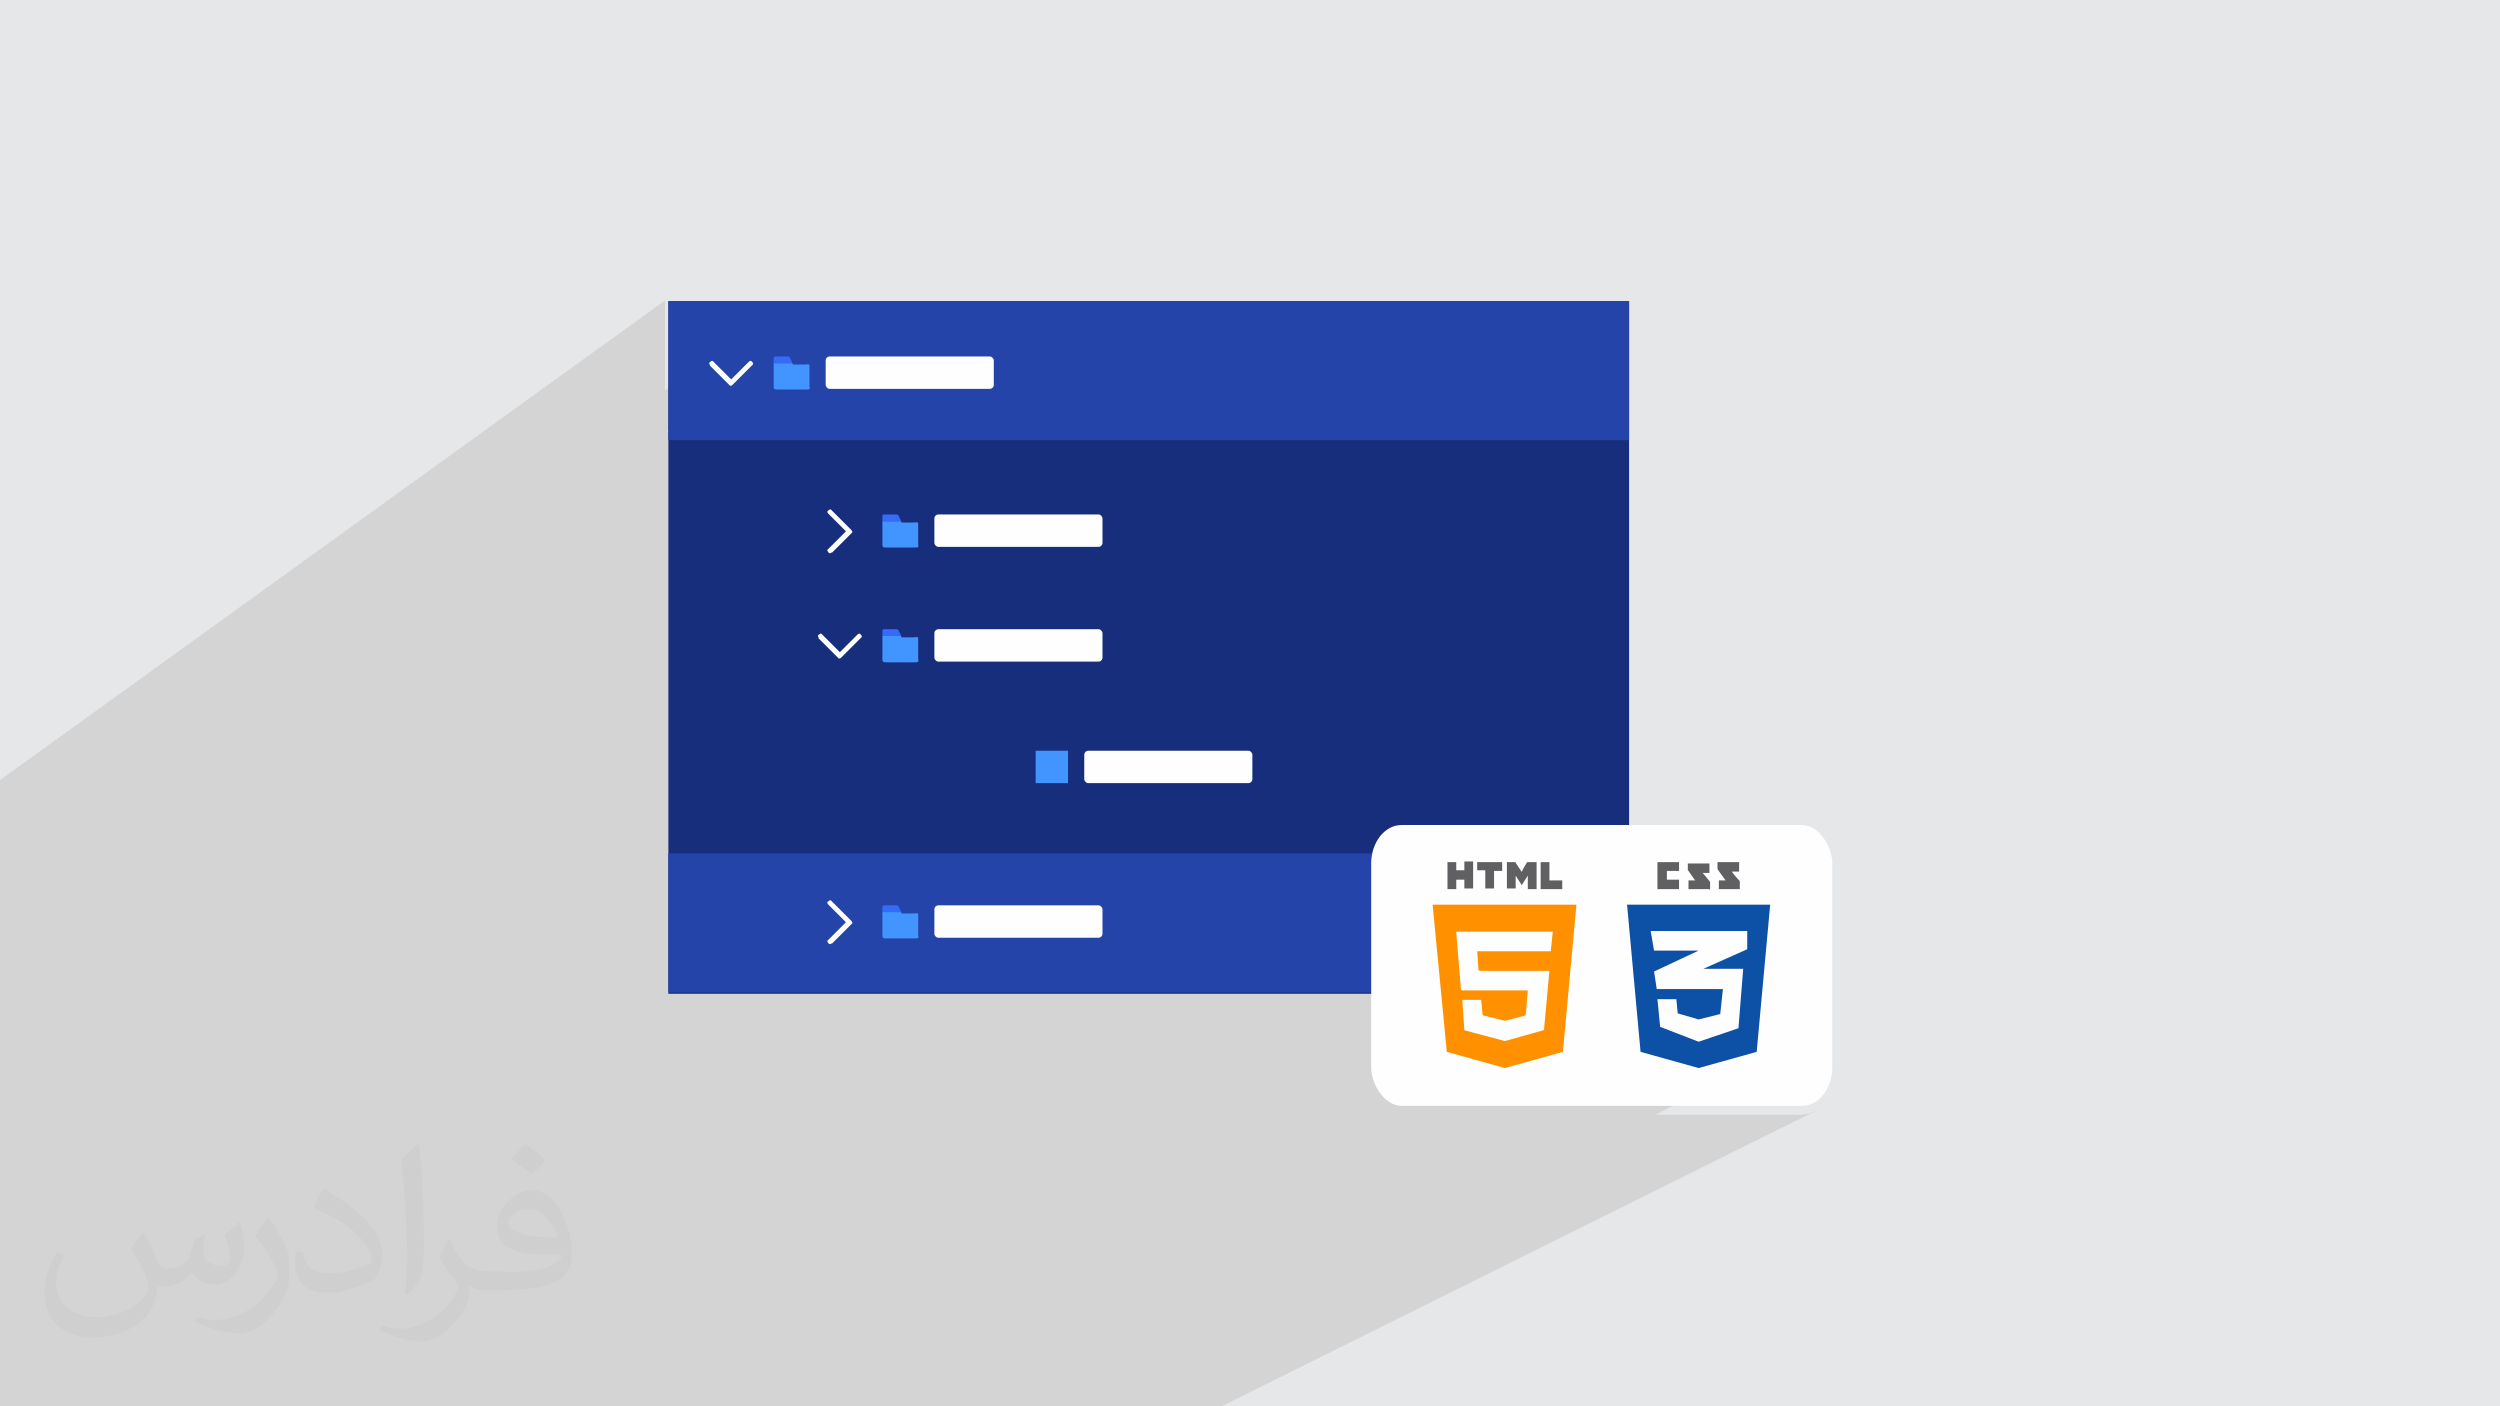
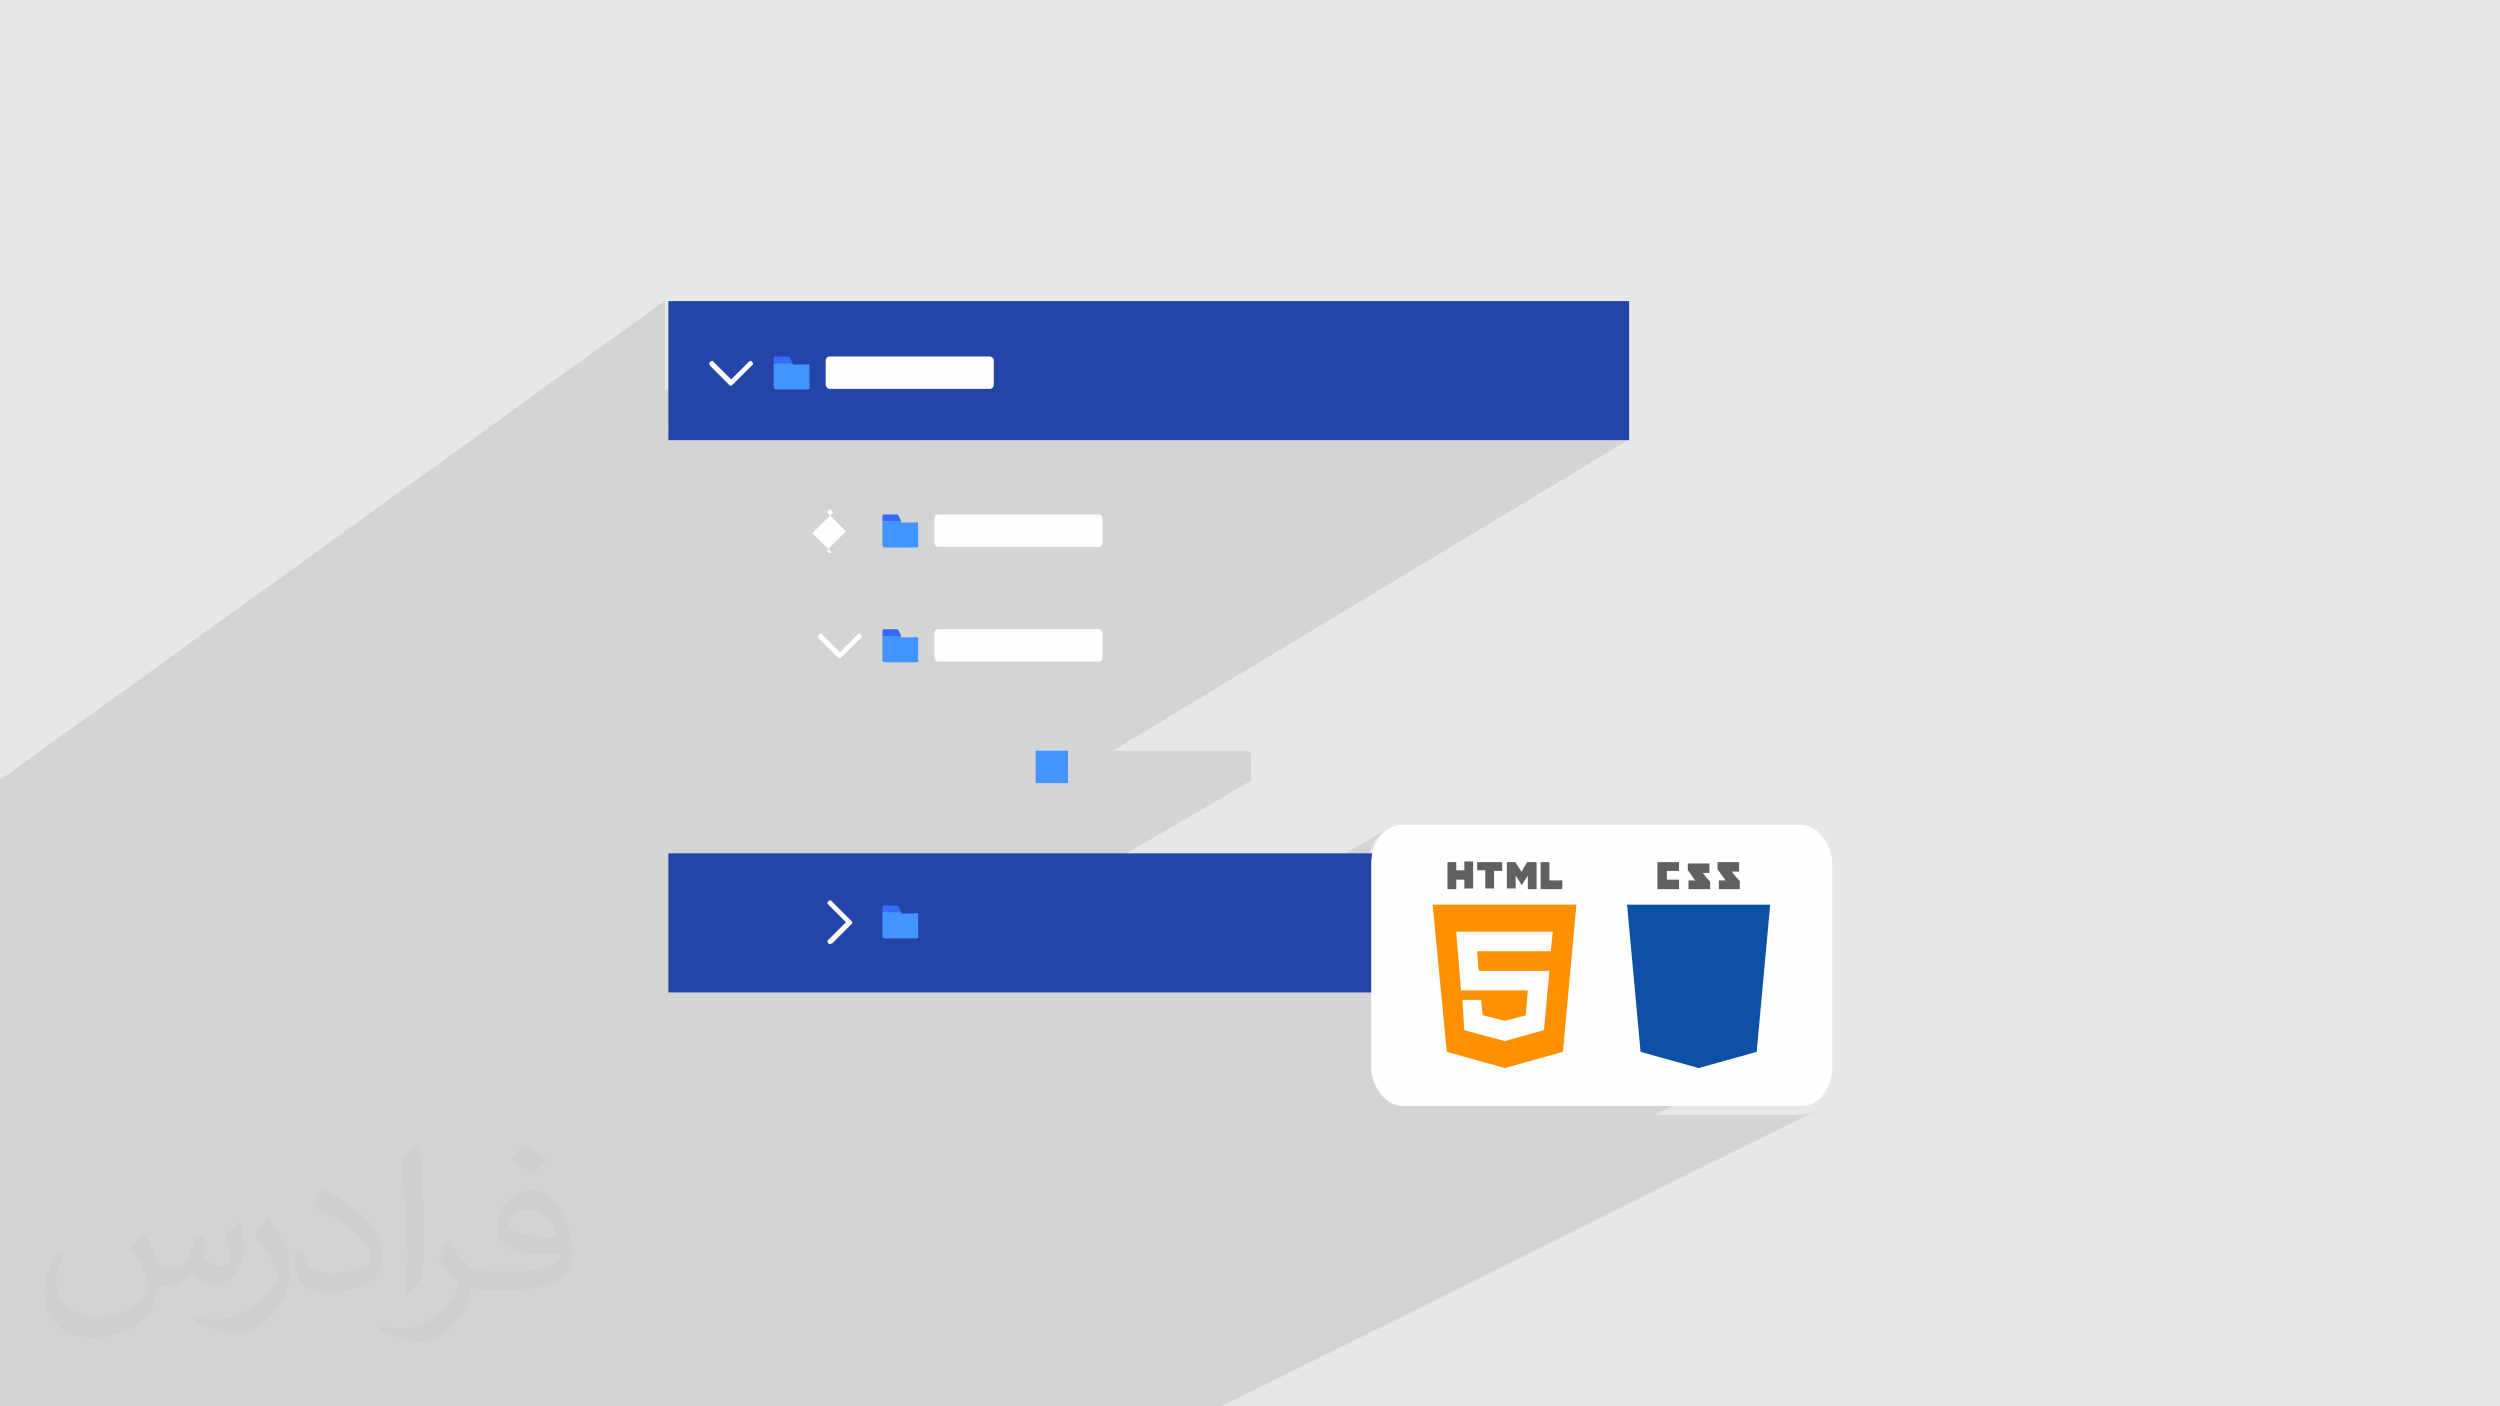
<svg xmlns="http://www.w3.org/2000/svg" xml:space="preserve" width="3.703in" height="2.083in" version="1.1" style="shape-rendering:geometricPrecision; text-rendering:geometricPrecision; image-rendering:optimizeQuality; fill-rule:evenodd; clip-rule:evenodd" viewBox="0 0 3703 2083" enable-background="new 0 0 512 512">
  <defs>
    <style type="text/css">
   
    .fil5 {fill:#FEFEFE}
    .fil3 {fill:#162E7C}
    .fil4 {fill:#2444A9}
    .fil7 {fill:#366BFA}
    .fil6 {fill:#4294FF}
    .fil0 {fill:#E6E7E8}
    .fil8 {fill:#FEFEFE;fill-rule:nonzero}
    .fil12 {fill:#0C51A6;fill-rule:nonzero}
    .fil9 {fill:#606062;fill-rule:nonzero}
    .fil11 {fill:#FEFEFE;fill-rule:nonzero}
    .fil10 {fill:#FF9100;fill-rule:nonzero}
    .fil2 {fill:#373435;fill-opacity:0.031}
    .fil1 {fill:#373435;fill-opacity:0.102}
   
  </style>
  </defs>
  <g id="Layer_x0020_1">
    <polygon class="fil0" points="0,0 3703,0 3703,2083 0,2083 " />
    <path class="fil1" d="M1568 2083l-86 0 -19 0 0 0 -41 0 -47 0 -14 0 -52 0 -7 0 -9 0 -7 0 -11 0 -25 0 -4 0 -12 0 -5 0 -1 0 -14 0 -10 0 -29 0 -9 0 -1 0 -30 0 -13 0 -1 0 -6 0 -8 0 -11 0 0 0 -2 0 -6 0 -3 0 -7 0 -3 0 -3 0 -14 0 0 0 -2 0 -6 0 0 0 -2 0 -3 0 0 0 -2 0 -5 0 -4 0 -5 0 -7 0 -1 0 -2 0 -2 0 -10 0 -6 0 -6 0 -28 0 -3 0 -18 0 -38 0 -21 0 -13 0 -1 0 -1 0 -2 0 -1 0 -2 0 -22 0 -1 0 -14 0 -2 0 -2 0 -8 0 -3 0 -1 0 -2 0 -2 0 0 0 0 0 -12 0 -6 0 -5 0 -2 0 -1 0 -7 0 0 0 -5 0 -2 0 -1 0 -2 0 -16 0 -1 0 -10 0 -4 0 0 0 -5 0 -2 0 -1 0 -9 0 -10 0 -1 0 -11 0 -145 0 -130 0 -148 0 -89 0 -2 0 -38 0 -4 0 -1 0 -7 0 -25 0 -22 0 -2 0 -3 0 -6 0 -2 0 -2 0 -14 0 -9 0 -44 0 -8 0 -1 0 0 -4 0 0 0 -5 0 -1 0 -2 0 -22 0 -61 0 -75 0 -25 0 -41 0 -2 0 0 0 -3 0 -21 0 -6 0 -2 0 -3 0 -11 0 -2 0 -7 0 -4 0 -3 0 -6 0 0 0 -1 0 0 0 -7 0 0 0 -5 0 -3 0 -29 0 -3 0 -29 0 0 0 -3 0 -21 0 -6 0 -2 0 -3 0 -11 0 -2 0 -7 0 -4 0 -3 0 -3 0 0 0 -4 0 0 0 -4 0 -5 0 -42 0 -3 0 -14 0 -158 0 -2 0 -22 0 -4 0 -3 0 -4 0 -13 0 -14 0 -4 0 -5 0 -2 0 -2 0 -3 0 -6 0 -7 0 0 0 -31 0 -5 0 0 0 -119 990 -714 0 133 63 -44 -1 0 0 1 0 1 0 1 0 1 0 1 0 1 0 1 0 1 21 21 38 -27 -1 0 -26 26 -6 5 4 4 1 0 1 0 1 0 1 0 1 0 1 0 1 0 -96 67 0 2 158 -110 0 0 0 0 0 1 0 1 0 1 0 1 0 1 0 1 0 1 0 1 0 1 0 1 0 1 0 1 28 0 -28 19 0 14 0 1 0 1 0 1 0 0 0 0 0 0 0 0 0 0 0 0 0 0 0 0 1 0 1 0 1 0 1 0 1 0 7 0 68 -47 -1 1 -1 1 -1 1 0 1 0 1 0 35 0 1 0 1 1 1 1 1 1 1 1 1 1 0 1 0 236 0 1 0 1 0 1 -1 -113 76 1056 0 -763 460 199 0 1 0 1 0 1 1 1 1 1 1 1 1 0 1 0 1 0 35 0 1 0 1 -1 1 -1 1 -1 1 -393 230 167 0 1 0 1 0 1 -1 -140 81 146 0 424 -241 -5 3 -4 3 -4 4 -4 4 -3 4 -3 5 -2 5 -2 5 -1 5 -1 6 0 6 0 62 113 -63 2 0 2 0 2 0 2 0 2 0 2 0 2 0 2 0 0 0 0 0 0 0 0 0 0 0 0 0 0 0 0 0 0 2 0 2 0 2 0 2 0 0 12 -7 2 0 2 0 2 0 2 0 2 0 2 0 2 0 2 0 0 5 0 5 0 5 0 5 0 4 42 -23 0 2 0 2 6 -3 2 0 2 0 2 0 2 0 2 0 2 0 2 0 2 0 0 0 0 0 0 0 0 0 0 0 0 0 0 0 0 0 1 2 1 2 1 2 1 2 0 0 13 -7 2 0 2 0 2 0 2 0 2 0 2 0 2 0 2 0 0 0 0 0 0 0 0 0 0 0 0 0 0 0 0 0 0 3 7 -4 2 0 2 0 2 0 2 0 2 0 2 0 2 0 2 0 0 0 0 0 0 0 0 0 0 0 0 0 0 0 0 0 0 3 0 3 0 3 0 3 0 3 0 3 0 3 0 3 0 0 0 0 0 0 0 0 0 0 0 0 0 0 0 0 2 0 2 0 2 0 2 0 2 0 2 0 2 0 2 0 0 2 0 2 0 2 0 2 0 2 0 2 0 2 0 2 -43 24 65 0 0 2 120 -65 4 0 4 0 4 0 4 0 4 0 4 0 4 0 4 0 0 2 0 2 0 2 0 2 0 1 13 -7 4 0 4 0 4 0 4 0 4 0 4 0 4 0 4 0 0 2 0 2 0 2 0 2 13 -7 4 0 4 0 4 0 4 0 4 0 4 0 4 0 4 0 0 2 0 2 0 2 0 2 0 2 0 2 0 2 0 2 -7 4 1 1 1 2 1 2 1 2 1 2 1 2 0 2 0 2 0 2 0 2 0 2 0 2 0 2 0 2 -44 24 89 0 -20 217 -157 80 211 0 6 0 6 -1 5 -1 5 -2 5 -2 -911 453 -206 0zm657 -806l-5 0 -5 0 -5 0 -5 0 -5 0 -5 0 -5 0 -5 0 0 0 0 0" />
    <path class="fil2" d="M214 1828c7,11 12,21 16,32 3,7 5,19 21,19 5,0 11,-1 17,-5 7,-3 12,-9 14,-17l6 -21 15 -7 1 1c-2,8 -3,16 -3,21 0,18 15,24 27,24 7,0 13,-4 13,-10 0,-8 -4,-23 -8,-35 7,-7 14,-14 22,-20l1 1c4,15 6,30 6,40 0,10 -4,20 -8,27 -7,14 -20,25 -36,25 -12,0 -25,-6 -34,-17l-1 0c-9,11 -22,20 -43,20l-7 0c-1,14 -4,24 -9,33 -13,25 -50,42 -85,42 -49,0 -73,-28 -73,-66 0,-23 8,-45 19,-60l10 4c-7,14 -12,27 -12,40 0,35 29,52 62,52 31,0 68,-19 75,-42 -3,-25 -12,-36 -26,-59 4,-7 10,-15 17,-23l1 0 0 0 0 0 0 0 2 1 0 0 0 0 0 0 0 0 0 0 0 0 0 0 0 0 0 0 0 0 0 0 0 0zm564 -133c10,6 20,14 30,23 -6,8 -12,15 -21,21 -10,-8 -20,-15 -30,-22 7,-8 14,-15 20,-22l0 0 0 0 0 0 1 0 0 0 0 0zm5 96c-17,0 -30,11 -30,19 0,17 33,23 73,23 -5,-20 -22,-42 -43,-42l0 0zm-37 93c22,0 41,-1 55,-4 16,-4 30,-12 30,-18 0,-2 0,-3 -1,-5 -9,1 -19,1 -29,1 -29,0 -52,-7 -61,-23 -2,-5 -4,-10 -4,-16 0,-16 7,-32 19,-42 10,-9 21,-14 33,-14 20,0 37,16 48,42 6,14 11,30 11,51 0,14 -4,25 -12,34 -16,15 -45,21 -90,21l-20 0 0 0 -5 0c-11,0 -19,-2 -25,-7l-1 0c0,3 1,5 1,7 0,10 -3,23 -10,33 -20,30 -42,43 -60,43 -19,0 -42,-7 -63,-17l4 -7c7,3 16,5 29,5 34,0 78,-33 84,-64 -1,-3 -4,-6 -7,-10 -10,-12 -16,-22 -22,-32 5,-10 10,-18 14,-25l2 0c14,29 28,46 57,46l5 0 0 0 21 0 0 0 0 0 0 0 -3 1 0 0 0 0zm-146 31c2,-14 3,-29 3,-43l0 -21c0,-39 -5,-96 -9,-133 7,-8 17,-17 25,-23l2 1c5,47 7,101 7,151 0,13 -1,26 -2,35 -1,12 -8,21 -22,35l-3 -1 0 0 0 0 0 0 -1 -1 0 0 0 0zm-151 -62c1,18 10,33 41,33 20,0 36,-5 55,-14 3,-1 5,-3 5,-5 0,-12 -9,-27 -24,-41 -14,-13 -34,-25 -52,-32 -6,-3 -8,-5 -8,-8 0,-5 7,-16 13,-24l2 0c20,11 43,27 60,44 15,16 25,33 25,51 0,13 -4,26 -11,38 -22,11 -46,20 -70,20 -29,0 -48,-14 -48,-45 0,-3 0,-9 1,-16l10 0 0 0 0 0 0 0 1 -1 0 0 0 0 0 0zm-52 -52l18 29c7,11 13,22 13,41l0 24c0,19 -12,39 -32,60 -15,14 -29,20 -42,20 -19,0 -40,-6 -65,-17l3 -7c8,2 17,4 28,4 36,0 72,-26 89,-58 2,-4 3,-7 3,-9 0,-4 -2,-8 -4,-11 -9,-17 -19,-33 -30,-47 6,-9 12,-18 18,-27l1 0 0 -2 0 0 0 0 0 0z" />
    <g id="_2607702247280">
      <g>
        <g>
-           <rect class="fil3" x="990" y="446" width="1423" height="1026" />
          <rect class="fil4" x="990" y="446" width="1423" height="206" />
          <rect class="fil4" x="990" y="1264" width="1423" height="206" />
        </g>
        <g>
          <rect class="fil5" x="1223" y="528" width="249" height="48" rx="6" ry="6" />
          <g>
            <path class="fil6" d="M1174 538l-28 0 0 34c0,2 0,3 1,4 1,1 2,1 4,1l44 0c2,0 3,0 4,-1 1,-1 0,-3 0,-4 0,-2 0,-31 0,-31 0,-1 -1,-1 -1,-1 -1,-1 -3,0 -5,0 -6,0 -13,0 -19,0z" />
            <path class="fil7" d="M1146 538l28 0c0,0 -1,-1 -1,-2l-3 -6c-1,-2 -2,-2 -4,-2 -2,0 -17,0 -18,0 -2,0 -2,2 -2,4 0,2 0,4 0,6z" />
          </g>
          <path class="fil8" d="M1052 541c-2,-2 -2,-4 0,-5 2,-2 4,-2 5,0l26 26 26 -26c2,-2 4,-2 5,0 2,2 2,4 0,5l-29 29c-2,2 -4,2 -5,0l-29 -29z" />
        </g>
        <g>
          <rect class="fil5" x="1384" y="762" width="249" height="48" rx="6" ry="6" />
          <path class="fil6" d="M1335 772l-28 0 0 34c0,2 0,3 1,4 1,1 2,1 4,1l44 0c2,0 3,0 4,-1 1,-1 0,-3 0,-4 0,-2 0,-31 0,-31 0,-1 -1,-1 -1,-1 -1,-1 -3,0 -5,0 -6,0 -13,0 -19,0z" />
          <path class="fil7" d="M1307 772l28 0c0,0 -1,-1 -1,-2l-3 -6c-1,-2 -2,-2 -4,-2 -2,0 -17,0 -18,0 -2,0 -2,2 -2,4 0,2 0,4 0,6z" />
-           <path class="fil8" d="M1232 818c-2,2 -4,2 -5,0 -2,-2 -2,-4 0,-5l26 -26 -26 -26c-2,-2 -2,-4 0,-5 2,-2 4,-2 5,0l29 29c2,2 2,4 0,5l-29 29z" />
+           <path class="fil8" d="M1232 818c-2,2 -4,2 -5,0 -2,-2 -2,-4 0,-5l26 -26 -26 -26c-2,-2 -2,-4 0,-5 2,-2 4,-2 5,0c2,2 2,4 0,5l-29 29z" />
        </g>
        <g>
          <rect class="fil5" x="1384" y="932" width="249" height="48" rx="6" ry="6" />
          <g>
            <path class="fil6" d="M1335 942l-28 0 0 34c0,2 0,3 1,4 1,1 2,1 4,1l44 0c2,0 3,0 4,-1 1,-1 0,-3 0,-4 0,-2 0,-31 0,-31 0,-1 -1,-1 -1,-1 -1,-1 -3,0 -5,0 -6,0 -13,0 -19,0z" />
            <path class="fil7" d="M1307 942l28 0c0,0 -1,-1 -1,-2l-3 -6c-1,-2 -2,-2 -4,-2 -2,0 -17,0 -18,0 -2,0 -2,2 -2,4 0,2 0,4 0,6z" />
          </g>
          <path class="fil8" d="M1213 945c-2,-2 -2,-4 0,-5 2,-2 4,-2 5,0l26 26 26 -26c2,-2 4,-2 5,0 2,2 2,4 0,5l-29 29c-2,2 -4,2 -5,0l-29 -29z" />
        </g>
-         <rect class="fil5" x="1606" y="1112" width="249" height="48" rx="6" ry="6" />
        <g>
-           <rect class="fil5" x="1384" y="1341" width="249" height="48" rx="6" ry="6" />
          <path class="fil6" d="M1335 1351l-28 0 0 34c0,2 0,3 1,4 1,1 2,1 4,1l44 0c2,0 3,0 4,-1 1,-1 0,-3 0,-4 0,-2 0,-31 0,-31 0,-1 -1,-1 -1,-1 -1,-1 -3,0 -5,0 -6,0 -13,0 -19,0z" />
          <path class="fil7" d="M1307 1351l28 0c0,0 -1,-1 -1,-2l-3 -6c-1,-2 -2,-2 -4,-2 -2,0 -17,0 -18,0 -2,0 -2,2 -2,4 0,2 0,4 0,6z" />
          <path class="fil8" d="M1232 1397c-2,2 -4,2 -5,0 -2,-2 -2,-4 0,-5l26 -26 -26 -26c-2,-2 -2,-4 0,-5 2,-2 4,-2 5,0l29 29c2,2 2,4 0,5l-29 29z" />
        </g>
        <rect class="fil6" x="1534" y="1112" width="48" height="48" />
      </g>
      <g>
        <rect class="fil5" x="2031" y="1222" width="683" height="416" rx="45" ry="57" />
        <g>
          <g>
            <path class="fil9" d="M2231 1277c5,0 9,0 14,0 0,0 0,0 0,1 3,4 5,8 8,12 0,0 0,1 1,1 1,-1 1,-2 2,-4 2,-3 4,-7 6,-10 5,0 9,0 14,0 0,0 0,0 0,1 0,13 0,25 0,38 0,0 0,0 0,1 -4,0 -9,0 -13,0 0,0 0,-1 0,-1 0,-6 0,-12 0,-18 0,0 0,0 0,-1 0,0 0,0 0,0 -3,5 -6,9 -9,14 -3,-5 -6,-9 -9,-14 0,0 0,0 0,0 0,6 0,13 0,19 -4,0 -9,0 -13,0 0,0 0,0 0,-1 0,-13 0,-26 0,-38 0,0 0,0 0,0l0 0z" />
            <path class="fil9" d="M2157 1317c-4,0 -9,0 -13,0 0,-13 0,-26 0,-40 4,0 9,0 13,0 0,0 0,0 0,0 0,4 0,8 0,12 0,0 0,0 0,0 4,0 8,0 12,0 0,-4 0,-9 0,-13 4,0 9,0 13,0 0,13 0,26 0,40 -4,0 -9,0 -13,0 0,-4 0,-9 0,-13 0,0 -1,0 -1,0 -3,0 -7,0 -10,0 -1,0 -1,0 -1,1 0,4 0,8 0,11 0,0 0,1 0,1l0 0z" />
            <path class="fil9" d="M2188 1277c12,0 24,0 37,0 0,4 0,9 0,13 -4,0 -8,0 -12,0 0,9 0,18 0,26 -4,0 -9,0 -13,0 0,0 0,-1 0,-1 0,-8 0,-16 0,-25 0,0 0,-1 0,-1 -4,0 -8,0 -12,0 0,0 0,-1 0,-1 0,-4 0,-8 0,-12l0 0z" />
            <path class="fil9" d="M2282 1277c4,0 9,0 13,0 0,0 0,1 0,1 0,8 0,16 0,25 0,0 0,1 0,1 6,0 12,0 19,0 0,4 0,9 0,13 -11,0 -21,0 -32,0 0,-4 0,-9 0,-13 0,-9 0,-18 0,-26l0 0z" />
            <polygon class="fil10" points="2122,1340 2143,1558 2229,1582 2315,1558 2335,1340 " />
            <polygon class="fil11" points="2157,1381 2157,1380 2300,1380 2297,1409 2188,1409 2190,1437 2192,1438 2295,1438 2287,1525 2286,1526 2229,1542 2169,1526 2166,1481 2194,1481 2194,1482 2196,1503 2197,1504 2229,1512 2260,1504 2260,1503 2263,1467 2165,1467 2164,1466 2157,1381 " />
          </g>
          <g>
            <path class="fil9" d="M2577 1305c0,4 0,8 0,12 -10,0 -21,0 -31,0 0,-4 0,-8 0,-13 4,0 7,0 10,0 -4,-5 -7,-10 -11,-15 0,-1 -1,-1 -1,-2 0,-3 0,-7 0,-10 11,0 21,0 32,0 0,5 0,9 0,14 -3,0 -7,0 -11,0 4,5 7,9 11,13l0 0z" />
            <path class="fil9" d="M2532 1317c-10,0 -21,0 -31,0 0,-4 0,-8 0,-13 3,0 7,0 10,0 0,-1 -1,-1 -1,-1 -3,-4 -6,-9 -9,-13 0,0 -1,-1 -1,-1 0,-3 0,-7 0,-10 11,0 21,0 32,0 0,5 0,9 0,14 -3,0 -7,0 -10,0 0,1 1,1 1,1 3,4 6,7 9,11 0,0 1,1 1,2 0,4 0,8 0,12l0 0z" />
            <path class="fil9" d="M2487 1317c-11,0 -22,0 -32,0 0,-13 0,-26 0,-40 11,0 22,0 32,0 0,4 0,9 0,13 -6,0 -12,0 -18,0 0,5 0,9 0,13 6,0 12,0 18,0 0,4 0,9 0,13z" />
            <polygon class="fil12" points="2410,1340 2430,1558 2516,1582 2602,1558 2622,1340 2410,1340 " />
-             <polygon class="fil11" points="2516,1543 2459,1521 2455,1480 2483,1480 2485,1501 2516,1510 2548,1502 2552,1465 2454,1465 2450,1439 2516,1408 2450,1408 2445,1379 2588,1379 2588,1406 2523,1435 2582,1435 2575,1523 2516,1543 " />
          </g>
        </g>
      </g>
    </g>
  </g>
</svg>